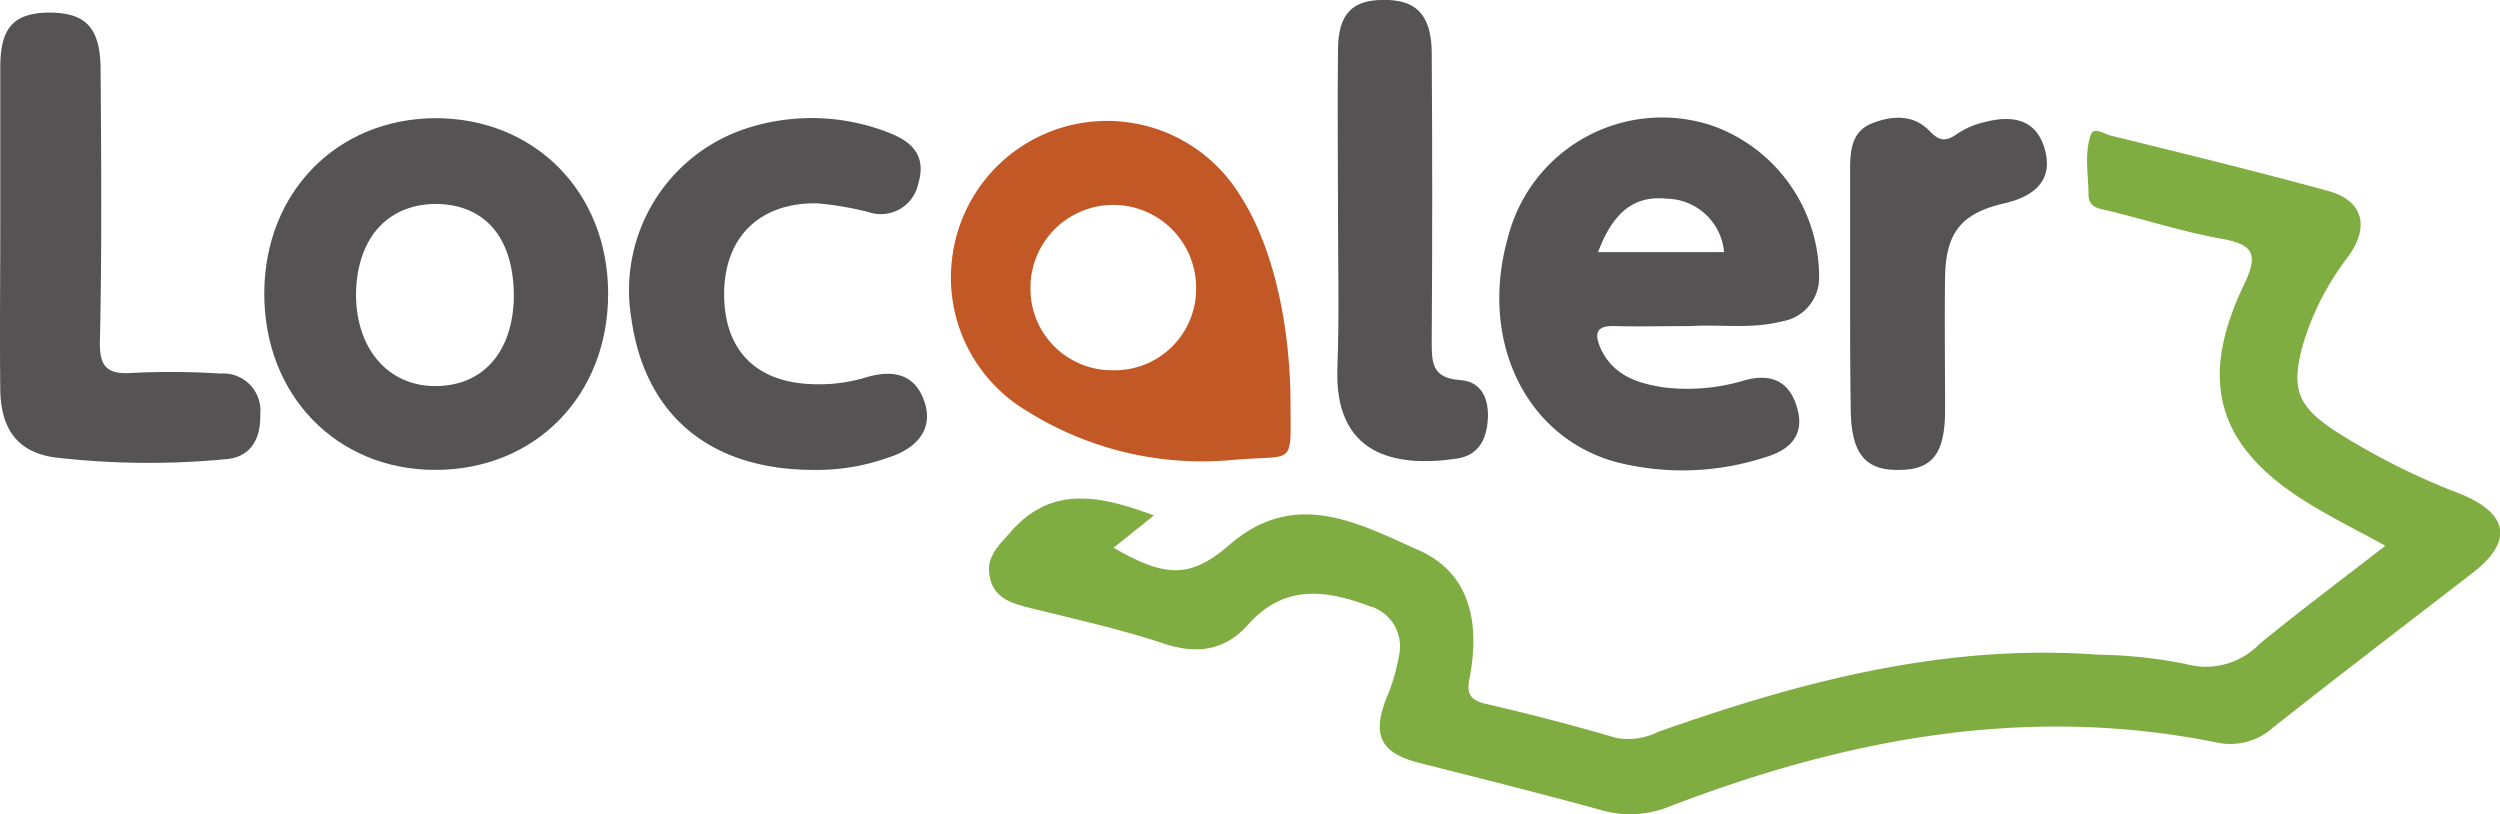
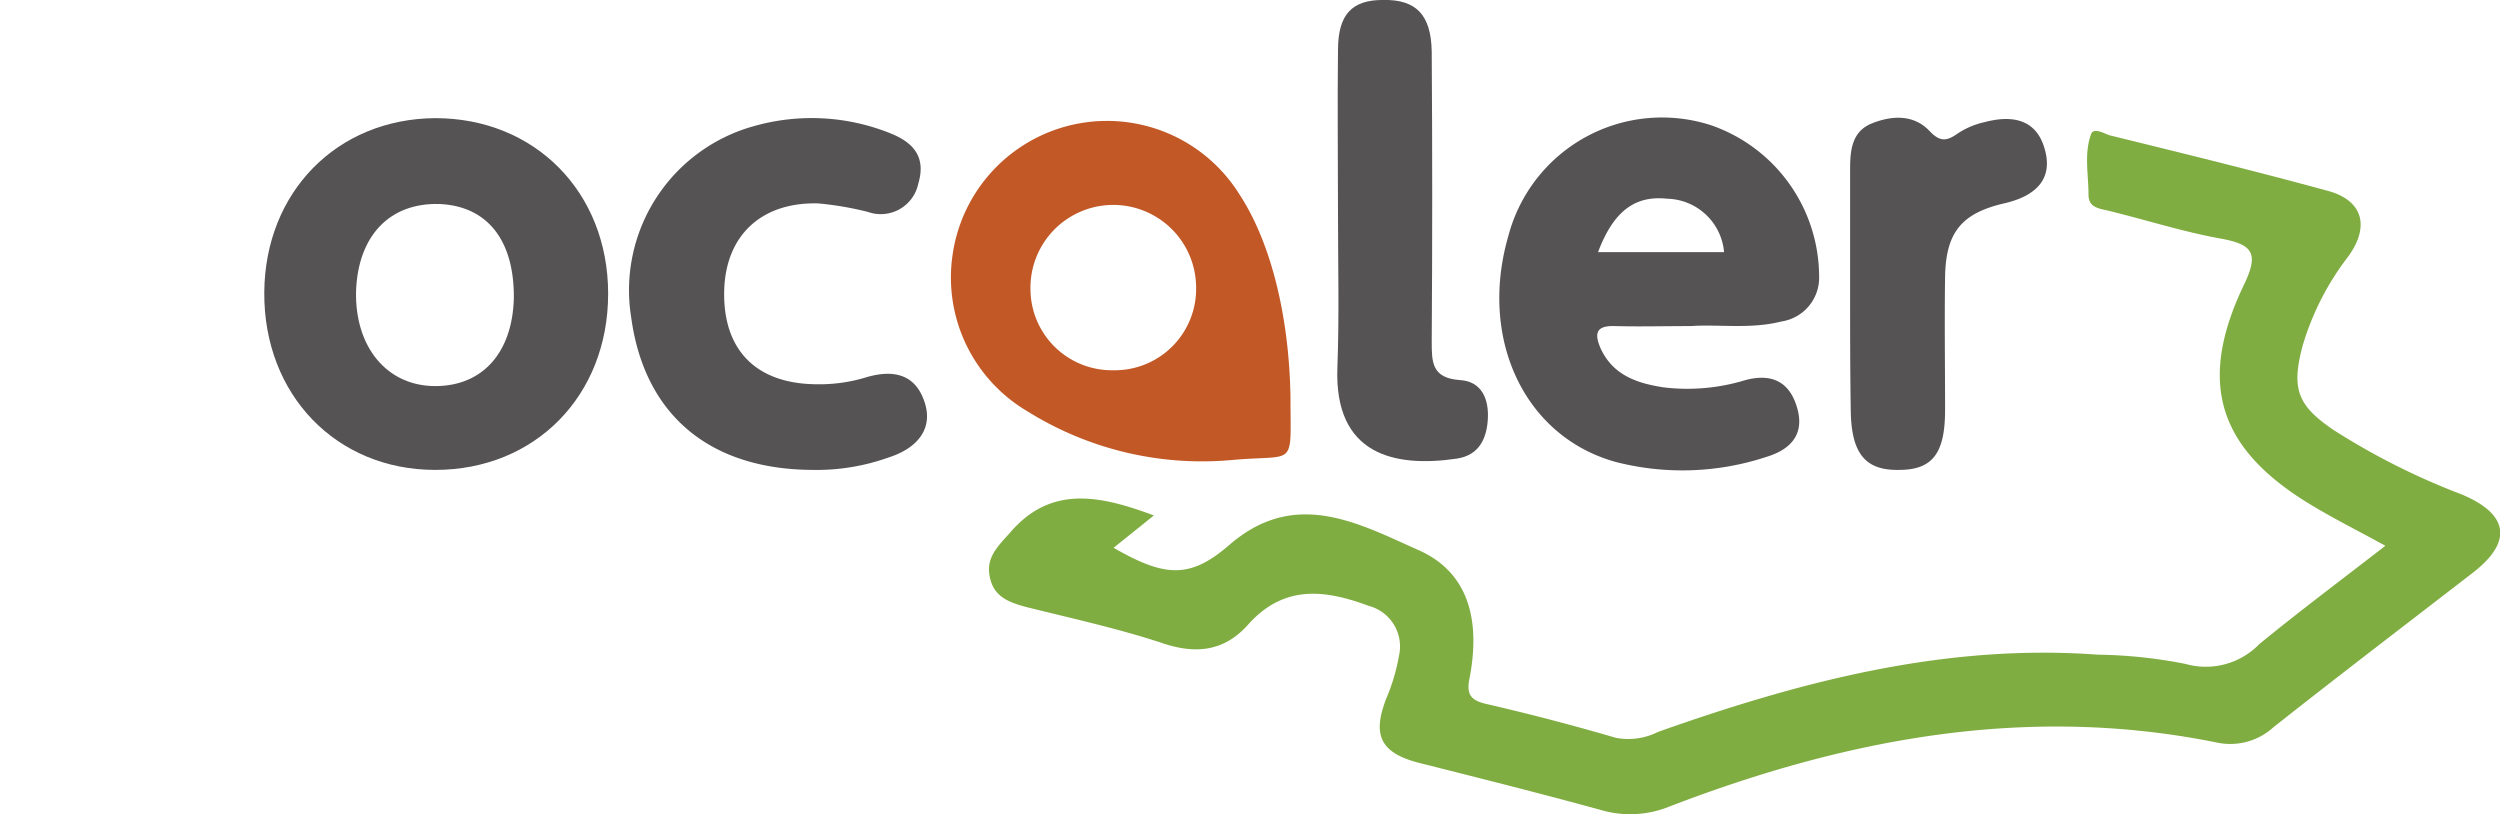
<svg xmlns="http://www.w3.org/2000/svg" id="logo" width="184.24" height="60" viewBox="0 0 184.24 60">
  <path id="パス_1" data-name="パス 1" d="M161.95,48.175c-1.021.827-1.994,1.6-2.967,2.383,3.794,2.189,5.642,2.286,8.511-.195,4.864-4.231,9.533-1.6,14.007.389,3.891,1.751,4.474,5.544,3.7,9.484-.243,1.216.195,1.6,1.313,1.848q4.742,1.094,9.484,2.48a4.871,4.871,0,0,0,3.113-.438c10.457-3.7,21.108-6.517,32.391-5.69a35.583,35.583,0,0,1,6.468.681,5.493,5.493,0,0,0,5.447-1.459c2.967-2.432,6.031-4.718,9.289-7.247-1.945-1.07-3.7-1.945-5.4-2.967-6.906-4.134-8.511-9-5.009-16.293,1.07-2.237.681-2.918-1.6-3.356-2.772-.486-5.5-1.362-8.268-2.043-.73-.195-1.6-.195-1.6-1.216,0-1.508-.34-3.015.195-4.474.195-.486.924-.049,1.362.1,5.35,1.313,10.7,2.626,16.05,4.085,2.578.681,3.161,2.578,1.556,4.815a20.126,20.126,0,0,0-3.4,6.663c-.827,3.161-.34,4.377,2.334,6.177a51.386,51.386,0,0,0,9.387,4.718c3.5,1.459,3.794,3.5.827,5.788-4.912,3.794-9.824,7.538-14.688,11.381a4.715,4.715,0,0,1-4.183,1.119c-13.958-2.821-27.284-.292-40.319,4.718a7.677,7.677,0,0,1-5.107.243c-4.426-1.216-8.9-2.334-13.326-3.453-2.869-.73-3.5-2.043-2.432-4.766a14.276,14.276,0,0,0,.924-3.113,3.093,3.093,0,0,0-2.237-3.7c-3.259-1.216-6.274-1.556-8.9,1.41-1.751,1.945-3.842,2.189-6.371,1.313-3.259-1.07-6.614-1.8-9.922-2.626-1.265-.34-2.432-.73-2.724-2.237-.292-1.41.584-2.237,1.459-3.21C154.363,45.889,158.01,46.716,161.95,48.175Z" transform="translate(-76.914 -10.19)" fill="#80ad41" />
-   <path id="パス_2" data-name="パス 2" d="M-.023,17.463V5.937c0-2.918.973-3.988,3.55-4.037,2.724,0,3.794,1.07,3.842,4.085.049,6.712.1,13.375-.049,20.086C7.272,27.92,7.759,28.6,9.7,28.455a58.356,58.356,0,0,1,6.517.049,2.736,2.736,0,0,1,2.918,3.015c.049,1.9-.778,3.21-2.675,3.307a59.625,59.625,0,0,1-12.5-.146C1.29,34.291.026,32.637-.023,29.719-.071,25.683-.023,21.6-.023,17.463Z" transform="translate(0.044 -0.974)" fill="#555353" />
  <path id="パス_3" data-name="パス 3" d="M108.791,43.815C101.2,43.766,96.438,39.73,95.465,32.58a12.548,12.548,0,0,1,9.046-14.1,15.55,15.55,0,0,1,10.068.535c1.7.681,2.626,1.751,2.043,3.7a2.821,2.821,0,0,1-3.7,2.091,23.479,23.479,0,0,0-3.7-.632c-4.231-.1-6.858,2.432-6.906,6.566-.049,4.231,2.334,6.663,6.614,6.76a11.874,11.874,0,0,0,3.939-.535c1.9-.535,3.55-.243,4.231,1.9.584,1.8-.389,3.307-2.675,4.037A15.794,15.794,0,0,1,108.791,43.815Z" transform="translate(-48.948 -9.185)" fill="#555353" />
  <path id="パス_4" data-name="パス 4" d="M202.638,15.756c0-4.037-.049-8.025,0-12.062,0-2.626,1.021-3.7,3.307-3.7,2.432-.049,3.55,1.07,3.6,3.794.049,7.1.049,14.2,0,21.351,0,1.556,0,2.724,2.091,2.869,1.6.1,2.14,1.41,2.043,2.918-.1,1.459-.681,2.626-2.286,2.869-4.62.681-9.046-.292-8.8-6.712C202.736,23.295,202.638,19.5,202.638,15.756Z" transform="translate(-104.033 0.003)" fill="#555353" />
-   <path id="パス_5" data-name="パス 5" d="M280.3,30.661V21.615c0-1.41.146-2.772,1.6-3.356s3.064-.681,4.231.535c.729.778,1.216.827,2.043.243a5.911,5.911,0,0,1,2.043-.875c2.383-.632,3.891.049,4.426,1.994.584,2.043-.438,3.4-2.967,3.988-3.161.73-4.329,2.14-4.377,5.447-.049,3.259,0,6.517,0,9.776,0,3.21-.924,4.426-3.4,4.426-2.48.049-3.5-1.216-3.55-4.329C280.3,36.546,280.3,33.628,280.3,30.661Z" transform="translate(-143.954 -9.163)" fill="#555353" />
+   <path id="パス_5" data-name="パス 5" d="M280.3,30.661V21.615c0-1.41.146-2.772,1.6-3.356s3.064-.681,4.231.535c.729.778,1.216.827,2.043.243a5.911,5.911,0,0,1,2.043-.875c2.383-.632,3.891.049,4.426,1.994.584,2.043-.438,3.4-2.967,3.988-3.161.73-4.329,2.14-4.377,5.447-.049,3.259,0,6.517,0,9.776,0,3.21-.924,4.426-3.4,4.426-2.48.049-3.5-1.216-3.55-4.329C280.3,36.546,280.3,33.628,280.3,30.661" transform="translate(-143.954 -9.163)" fill="#555353" />
  <path id="パス_6" data-name="パス 6" d="M235.681,33.2c1.751.049,3.5,0,5.593,0,1.994-.146,4.377.243,6.663-.34A3.264,3.264,0,0,0,250.71,29.5a11.831,11.831,0,0,0-7.928-11.089,11.711,11.711,0,0,0-14.98,8.171c-2.189,7.587,1.216,14.785,7.928,16.633a19.728,19.728,0,0,0,11.137-.389c1.751-.535,2.772-1.654,2.237-3.55-.535-1.945-1.848-2.626-3.842-2.091a14.6,14.6,0,0,1-5.982.535c-1.945-.292-3.745-.875-4.669-2.869C234.125,33.731,234.271,33.148,235.681,33.2Zm3.794-9.387a4.312,4.312,0,0,1,4.231,3.939h-9.289C235.535,24.782,237.092,23.567,239.475,23.81Z" transform="translate(-116.649 -9.169)" fill="#555353" />
  <path id="パス_7" data-name="パス 7" d="M52.6,17.9c-7.247.049-12.548,5.447-12.6,12.84-.049,7.538,5.3,13.083,12.6,13.083,7.344,0,12.742-5.447,12.742-12.986C65.339,23.347,59.94,17.9,52.6,17.9Zm0,19.746c-3.55,0-5.934-2.869-5.836-7,.146-4.085,2.48-6.517,6.128-6.42,3.55.146,5.544,2.675,5.5,6.955C58.287,35.166,56.1,37.646,52.6,37.646Z" transform="translate(-20.524 -9.193)" fill="#555353" />
  <path id="パス_8" data-name="パス 8" d="M169.034,38.63c-.1-5.982-1.459-11.381-3.745-14.882a11.5,11.5,0,0,0-21.156,4.426,11.442,11.442,0,0,0,5.5,11.527,24.286,24.286,0,0,0,15.077,3.6C169.521,42.861,169.034,43.98,169.034,38.63Zm-13.083-1.945a6,6,0,0,1-6.079-5.982,6.1,6.1,0,1,1,12.207-.195A6,6,0,0,1,155.952,36.685Z" transform="translate(-73.931 -9.399)" fill="#c25826" />
</svg>